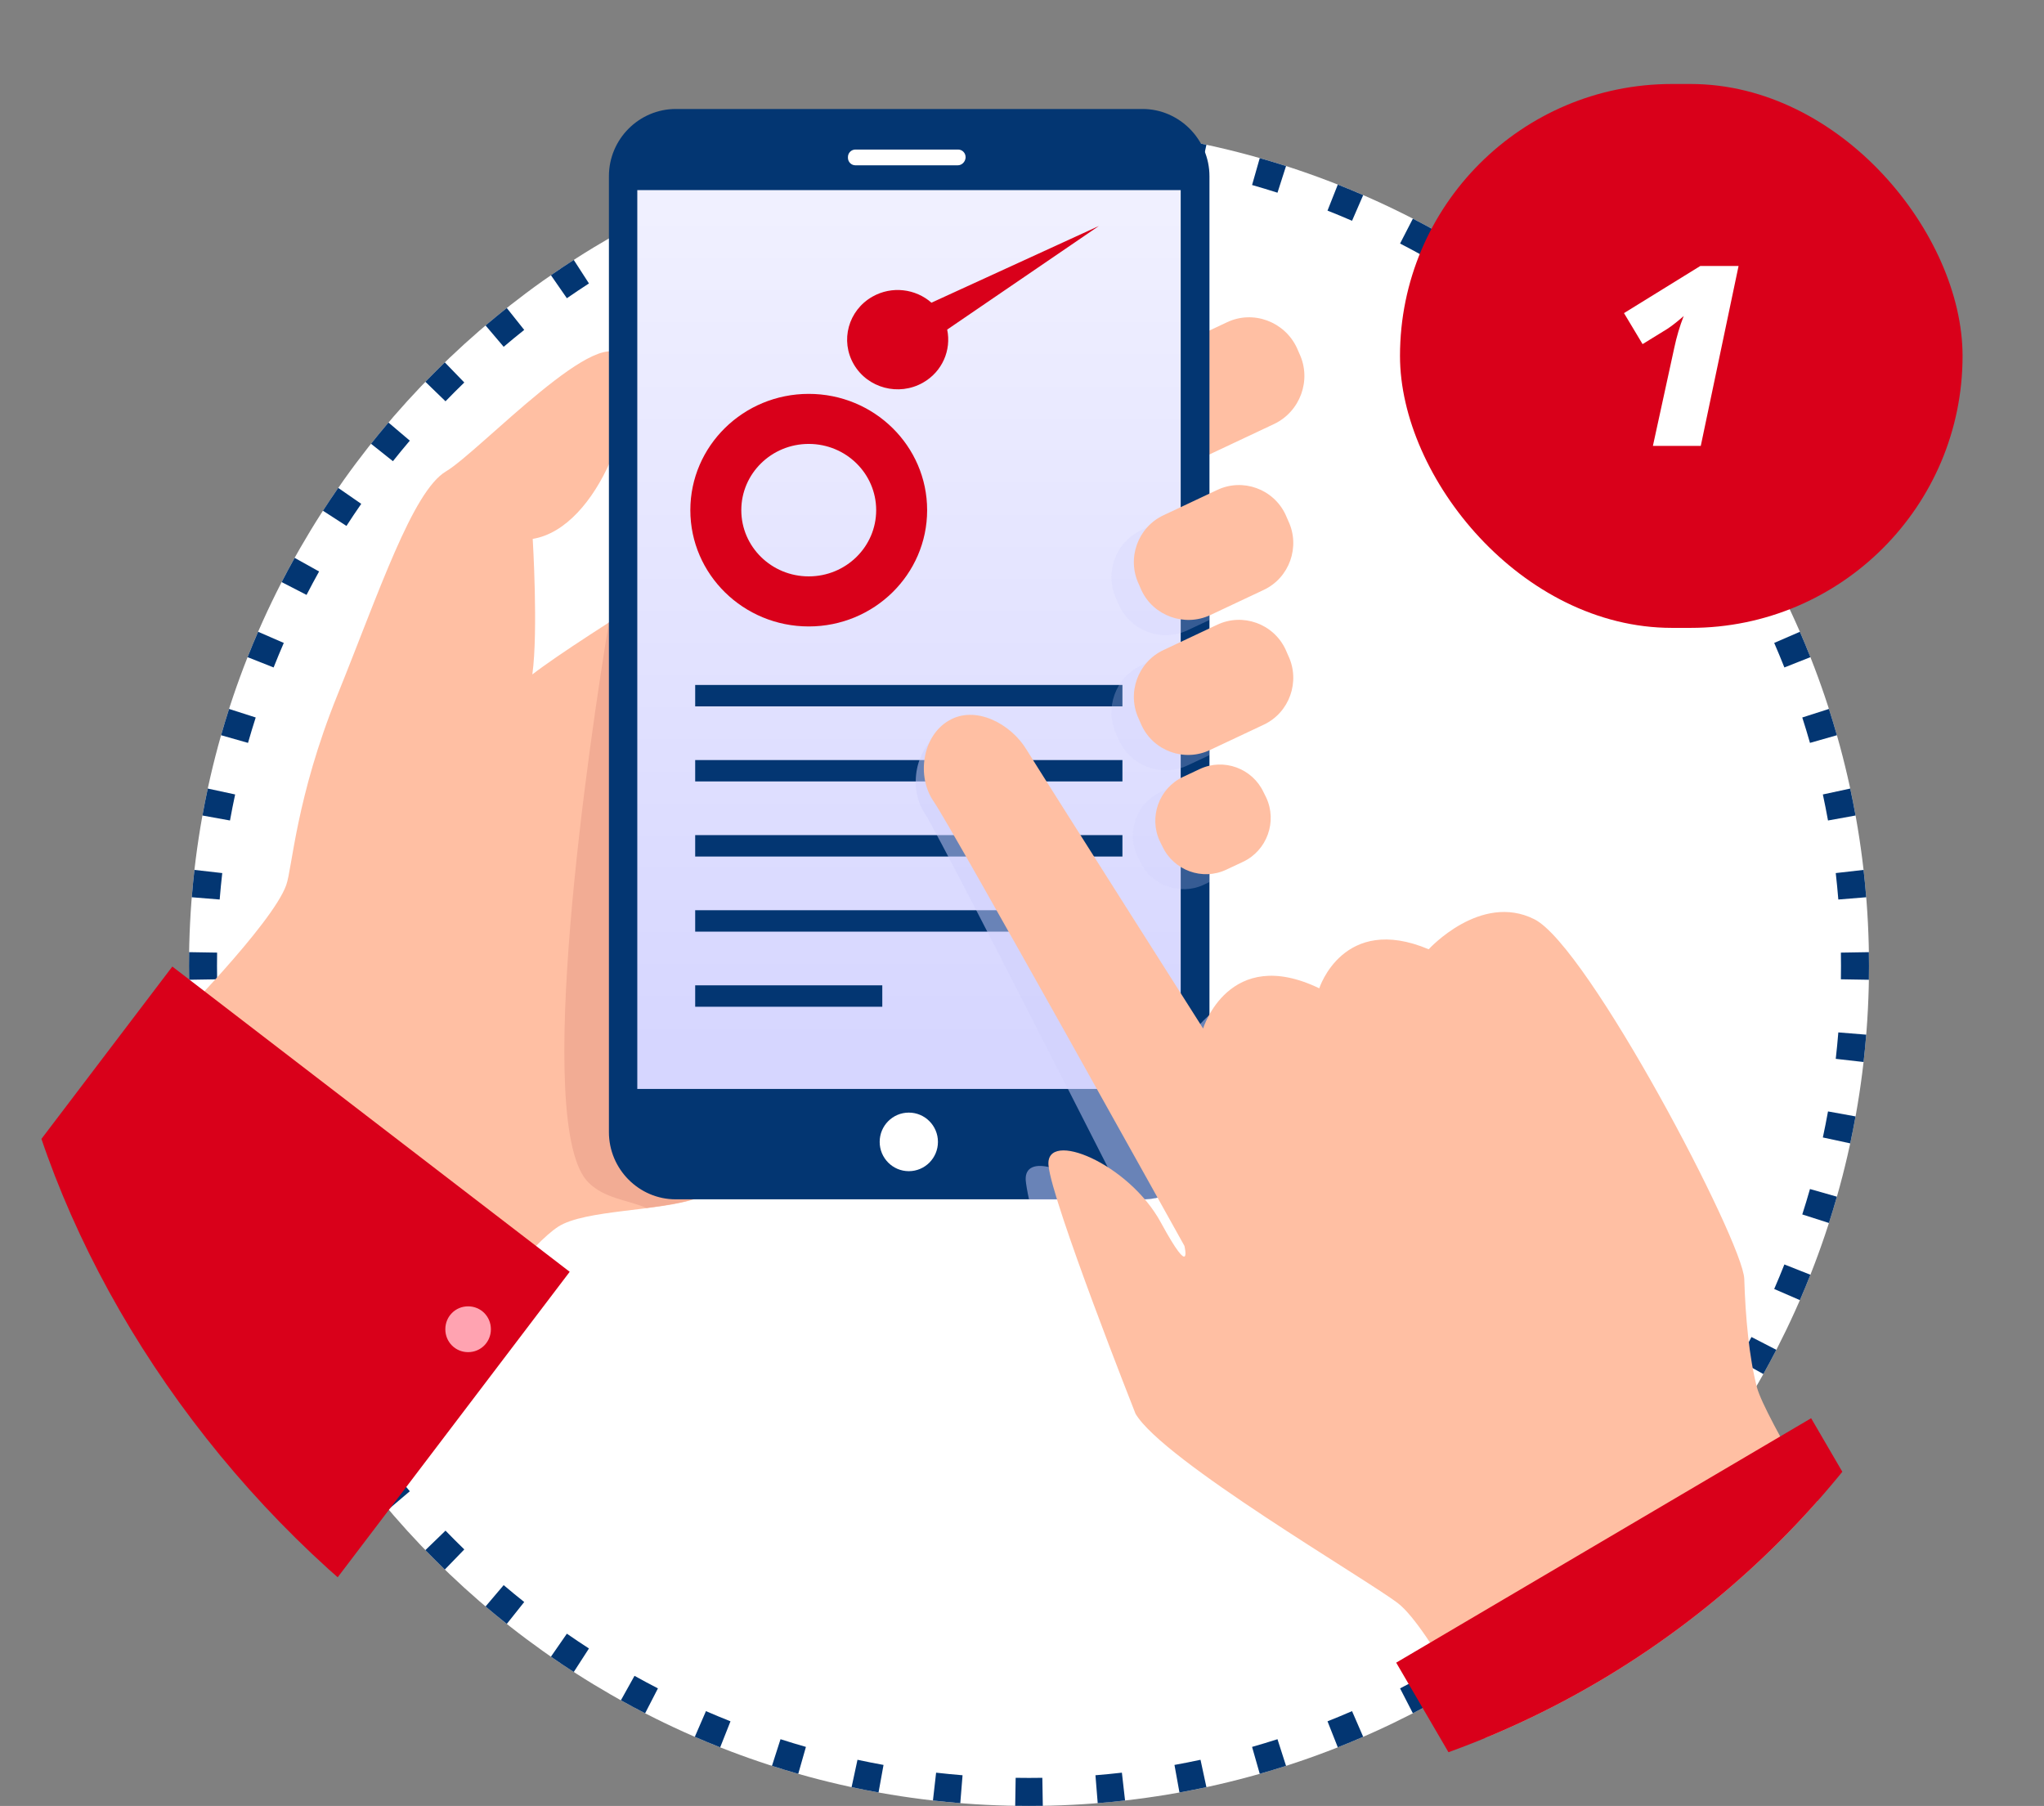
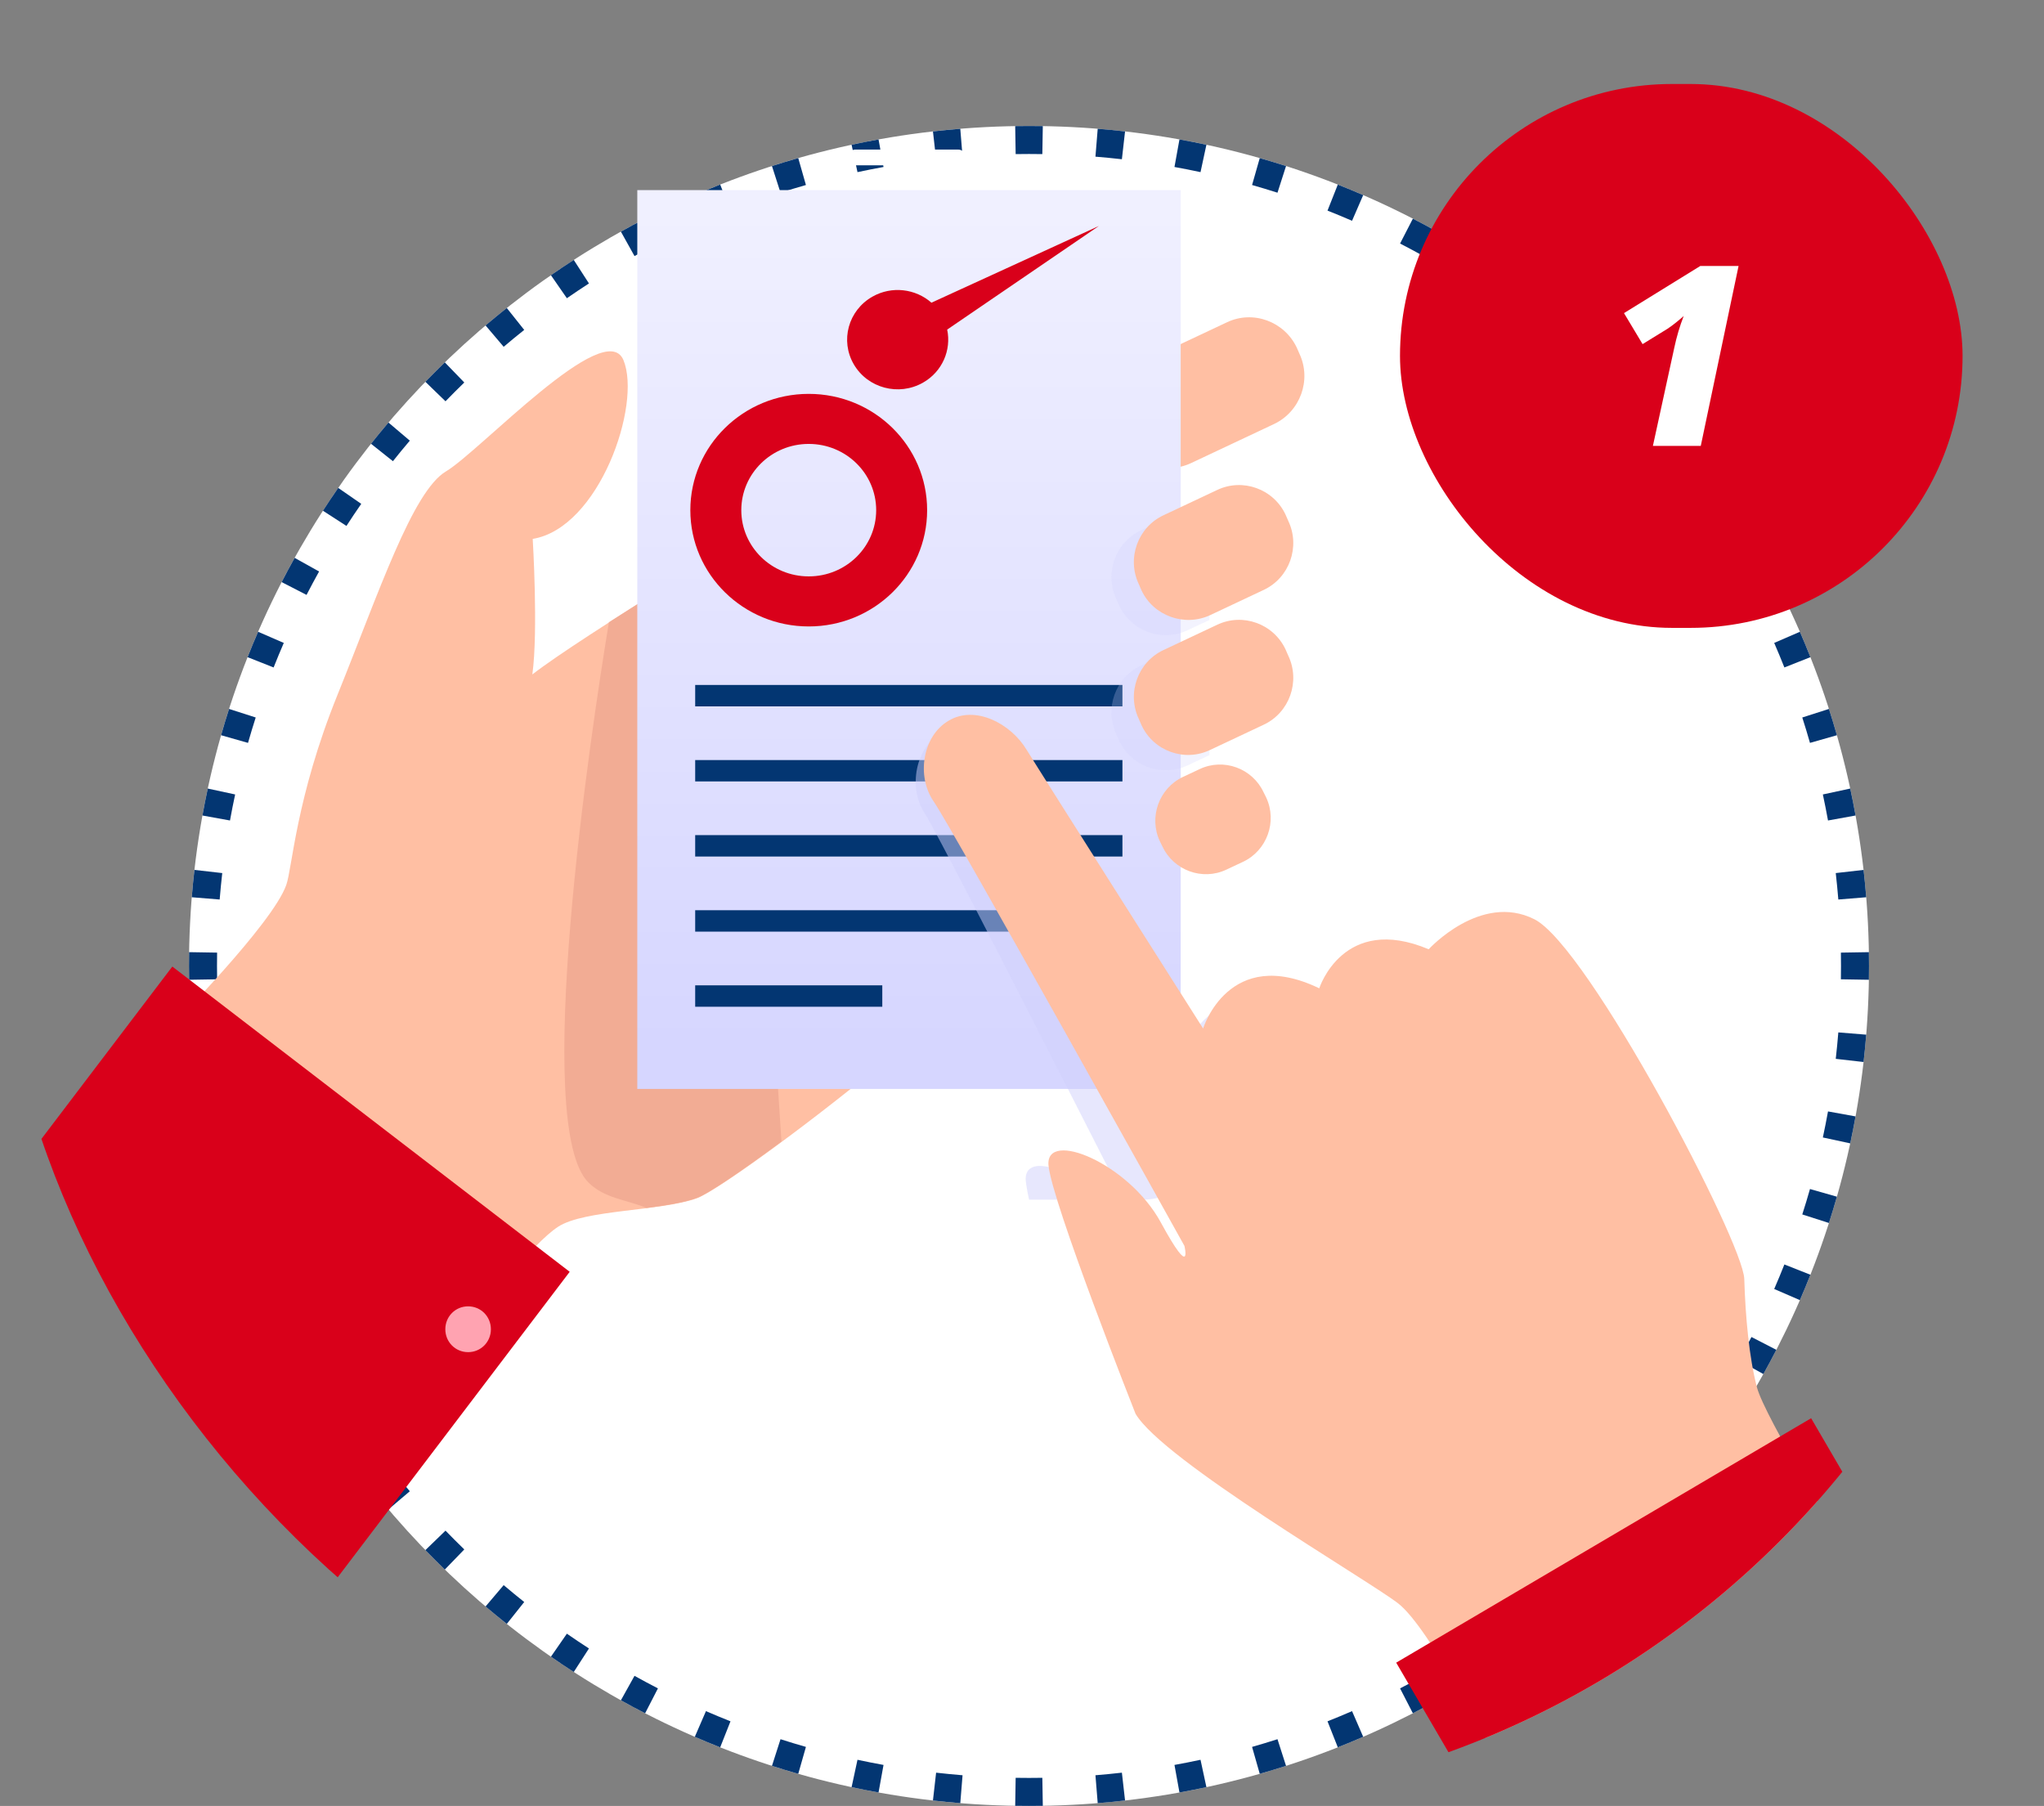
<svg xmlns="http://www.w3.org/2000/svg" width="146" height="129" viewBox="0 0 146 129" fill="none">
  <rect x="0" y="0" width="146" height="129" fill="#808080" stroke="none" />
  <path d="M133.5 69C133.5 102.137 106.637 129 73.5 129C40.363 129 13.5 102.137 13.5 69C13.5 35.863 40.363 9 73.5 9C106.637 9 133.5 35.863 133.5 69Z" fill="white" />
  <path fill-rule="evenodd" clip-rule="evenodd" d="M133.492 69.986L131.492 69.953C131.497 69.636 131.5 69.318 131.5 69C131.5 68.682 131.497 68.364 131.492 68.047L133.492 68.014C133.497 68.342 133.5 68.671 133.5 69C133.5 69.329 133.497 69.658 133.492 69.986ZM133.302 64.092L131.309 64.254C131.257 63.621 131.196 62.992 131.125 62.365L133.112 62.139C133.186 62.787 133.249 63.438 133.302 64.092ZM132.54 58.253L130.572 58.609C130.459 57.986 130.337 57.365 130.204 56.749L132.159 56.328C132.297 56.966 132.424 57.608 132.54 58.253ZM131.208 52.518L129.284 53.066C129.111 52.457 128.927 51.852 128.734 51.251L130.639 50.64C130.838 51.261 131.028 51.888 131.208 52.518ZM129.315 46.942L127.456 47.678C127.223 47.089 126.98 46.505 126.729 45.925L128.564 45.129C128.824 45.728 129.074 46.333 129.315 46.942ZM126.882 41.58C126.582 40.997 126.273 40.42 125.955 39.849L124.208 40.822C124.515 41.374 124.814 41.932 125.104 42.495L126.882 41.58ZM123.933 36.483L122.253 37.568C121.91 37.037 121.558 36.511 121.197 35.991L122.841 34.852C123.214 35.389 123.578 35.933 123.933 36.483ZM120.499 31.699L118.934 32.944C118.54 32.448 118.138 31.959 117.728 31.477L119.253 30.182C119.676 30.681 120.092 31.187 120.499 31.699ZM116.615 27.273L115.178 28.665C114.738 28.21 114.29 27.762 113.836 27.322L115.227 25.885C115.697 26.34 116.16 26.803 116.615 27.273ZM112.318 23.247L111.023 24.772C110.541 24.362 110.052 23.96 109.556 23.566L110.801 22.001C111.313 22.408 111.819 22.824 112.318 23.247ZM107.649 19.659L106.509 21.303C105.989 20.942 105.463 20.59 104.932 20.247L106.017 18.567C106.567 18.922 107.111 19.286 107.649 19.659ZM102.651 16.545L101.678 18.292C101.125 17.985 100.568 17.686 100.005 17.396L100.92 15.618C101.503 15.918 102.079 16.227 102.651 16.545ZM97.371 13.936L96.575 15.771C95.996 15.52 95.411 15.277 94.822 15.044L95.558 13.184C96.167 13.425 96.772 13.676 97.371 13.936ZM91.86 11.861L91.249 13.765C90.648 13.573 90.043 13.389 89.434 13.216L89.982 11.292C90.612 11.472 91.239 11.662 91.86 11.861ZM86.172 10.341L85.751 12.296C85.135 12.163 84.514 12.041 83.891 11.928L84.247 9.96C84.892 10.076 85.534 10.203 86.172 10.341ZM80.361 9.388L80.135 11.375C79.508 11.304 78.879 11.242 78.246 11.191L78.408 9.198C79.062 9.251 79.713 9.314 80.361 9.388ZM74.486 9.008L74.453 11.008C74.136 11.003 73.818 11 73.5 11C73.182 11 72.864 11.003 72.547 11.008L72.514 9.008C72.842 9.003 73.171 9 73.5 9C73.829 9 74.158 9.003 74.486 9.008ZM68.592 9.198L68.754 11.191C68.121 11.242 67.492 11.304 66.865 11.375L66.639 9.388C67.287 9.314 67.938 9.251 68.592 9.198ZM62.753 9.96L63.109 11.928C62.486 12.041 61.865 12.163 61.249 12.296L60.828 10.341C61.466 10.203 62.108 10.076 62.753 9.96ZM57.018 11.292L57.566 13.216C56.957 13.389 56.352 13.573 55.751 13.765L55.14 11.861C55.761 11.662 56.388 11.472 57.018 11.292ZM51.442 13.184L52.178 15.044C51.589 15.277 51.005 15.52 50.425 15.771L49.629 13.936C50.228 13.676 50.833 13.425 51.442 13.184ZM46.08 15.618L46.995 17.396C46.432 17.686 45.874 17.985 45.322 18.292L44.349 16.545C44.92 16.227 45.497 15.918 46.08 15.618ZM40.983 18.567L42.068 20.247C41.537 20.59 41.011 20.942 40.491 21.303L39.352 19.659C39.889 19.286 40.433 18.922 40.983 18.567ZM36.199 22.001L37.444 23.566C36.948 23.96 36.459 24.362 35.977 24.772L34.682 23.247C35.181 22.824 35.687 22.408 36.199 22.001ZM31.773 25.885C31.303 26.34 30.84 26.803 30.385 27.273L31.822 28.665C32.262 28.21 32.71 27.762 33.164 27.322L31.773 25.885ZM27.747 30.182L29.272 31.477C28.862 31.959 28.46 32.448 28.066 32.944L26.501 31.699C26.908 31.187 27.324 30.681 27.747 30.182ZM24.159 34.852L25.803 35.991C25.442 36.511 25.09 37.037 24.747 37.568L23.067 36.483C23.422 35.933 23.786 35.389 24.159 34.852ZM21.045 39.849L22.792 40.822C22.485 41.374 22.186 41.932 21.896 42.495L20.118 41.58C20.418 40.997 20.727 40.42 21.045 39.849ZM18.436 45.129L20.271 45.925C20.02 46.505 19.777 47.089 19.544 47.678L17.684 46.942C17.925 46.333 18.176 45.728 18.436 45.129ZM16.361 50.64L18.265 51.251C18.073 51.852 17.889 52.457 17.715 53.066L15.792 52.518C15.972 51.888 16.162 51.261 16.361 50.64ZM14.841 56.328L16.796 56.749C16.663 57.365 16.541 57.986 16.428 58.609L14.46 58.253C14.576 57.608 14.703 56.966 14.841 56.328ZM13.888 62.139L15.875 62.365C15.804 62.992 15.742 63.621 15.691 64.254L13.698 64.092C13.751 63.438 13.814 62.787 13.888 62.139ZM13.508 68.014C13.503 68.342 13.5 68.671 13.5 69C13.5 69.329 13.503 69.658 13.508 69.986L15.508 69.953C15.503 69.636 15.5 69.318 15.5 69C15.5 68.682 15.503 68.364 15.508 68.047L13.508 68.014ZM13.698 73.908L15.691 73.746C15.742 74.379 15.804 75.008 15.875 75.635L13.888 75.861C13.814 75.213 13.751 74.562 13.698 73.908ZM14.46 79.747L16.428 79.391C16.541 80.014 16.663 80.635 16.796 81.251L14.841 81.672C14.703 81.034 14.576 80.392 14.46 79.747ZM15.792 85.482L17.715 84.934C17.889 85.543 18.073 86.148 18.265 86.749L16.361 87.36C16.162 86.739 15.972 86.112 15.792 85.482ZM17.684 91.058L19.544 90.322C19.777 90.911 20.02 91.496 20.271 92.075L18.436 92.871C18.176 92.272 17.925 91.667 17.684 91.058ZM20.118 96.42L21.896 95.505C22.186 96.068 22.485 96.626 22.792 97.178L21.045 98.151C20.727 97.579 20.418 97.003 20.118 96.42ZM23.067 101.517L24.747 100.432C25.09 100.963 25.442 101.489 25.803 102.009L24.159 103.149C23.786 102.611 23.422 102.067 23.067 101.517ZM26.501 106.301L28.066 105.056C28.46 105.552 28.862 106.041 29.272 106.523L27.747 107.818C27.324 107.319 26.908 106.813 26.501 106.301ZM30.385 110.727L31.822 109.336C32.262 109.79 32.71 110.238 33.164 110.678L31.773 112.115C31.303 111.66 30.84 111.197 30.385 110.727ZM34.682 114.753L35.977 113.228C36.459 113.638 36.948 114.04 37.444 114.434L36.199 115.999C35.687 115.592 35.181 115.176 34.682 114.753ZM39.352 118.341L40.491 116.697C41.011 117.058 41.537 117.41 42.068 117.753L40.983 119.433C40.433 119.078 39.889 118.714 39.352 118.341ZM44.349 121.455L45.322 119.708C45.874 120.015 46.432 120.314 46.995 120.604L46.08 122.382C45.497 122.082 44.92 121.773 44.349 121.455ZM49.629 124.064L50.425 122.229C51.005 122.48 51.589 122.723 52.178 122.956L51.442 124.815C50.833 124.574 50.228 124.324 49.629 124.064ZM55.14 126.139L55.751 124.234C56.352 124.427 56.957 124.611 57.566 124.784L57.018 126.708C56.388 126.528 55.761 126.338 55.14 126.139ZM60.828 127.659C61.466 127.797 62.108 127.924 62.753 128.04L63.109 126.072C62.486 125.959 61.865 125.837 61.249 125.704L60.828 127.659ZM66.639 128.612L66.865 126.625C67.492 126.696 68.121 126.757 68.754 126.809L68.592 128.802C67.938 128.749 67.287 128.686 66.639 128.612ZM72.514 128.992L72.547 126.992C72.864 126.997 73.182 127 73.5 127C73.818 127 74.136 126.997 74.453 126.992L74.486 128.992C74.158 128.997 73.829 129 73.5 129C73.171 129 72.842 128.997 72.514 128.992ZM78.408 128.802L78.246 126.809C78.879 126.757 79.508 126.696 80.135 126.625L80.361 128.612C79.713 128.686 79.062 128.749 78.408 128.802ZM84.247 128.04L83.891 126.072C84.514 125.959 85.135 125.837 85.751 125.704L86.172 127.659C85.534 127.797 84.892 127.924 84.247 128.04ZM89.982 126.708L89.434 124.784C90.043 124.611 90.648 124.427 91.249 124.234L91.86 126.139C91.239 126.338 90.612 126.528 89.982 126.708ZM95.558 124.815L94.822 122.956C95.411 122.723 95.996 122.48 96.575 122.229L97.371 124.064C96.772 124.324 96.167 124.574 95.558 124.815ZM100.92 122.382L100.005 120.604C100.568 120.314 101.125 120.015 101.678 119.708L102.651 121.455C102.079 121.773 101.503 122.082 100.92 122.382ZM106.017 119.433L104.932 117.753C105.463 117.41 105.989 117.058 106.509 116.697L107.649 118.341C107.111 118.714 106.567 119.078 106.017 119.433ZM110.801 115.999L109.556 114.434C110.052 114.04 110.541 113.638 111.023 113.228L112.318 114.753C111.819 115.176 111.313 115.592 110.801 115.999ZM115.227 112.115L113.836 110.678C114.29 110.238 114.738 109.79 115.178 109.336L116.615 110.727C116.16 111.197 115.697 111.66 115.227 112.115ZM119.253 107.818L117.728 106.523C118.138 106.041 118.54 105.552 118.934 105.056L120.499 106.301C120.092 106.813 119.676 107.319 119.253 107.818ZM122.841 103.149L121.197 102.009C121.558 101.489 121.91 100.963 122.253 100.432L123.933 101.517C123.578 102.067 123.214 102.611 122.841 103.149ZM125.955 98.151L124.208 97.178C124.515 96.626 124.814 96.068 125.104 95.505L126.882 96.42C126.582 97.003 126.273 97.579 125.955 98.151ZM128.564 92.871L126.729 92.075C126.98 91.496 127.223 90.911 127.456 90.322L129.315 91.058C129.074 91.667 128.824 92.272 128.564 92.871ZM130.639 87.36L128.734 86.749C128.927 86.148 129.111 85.543 129.284 84.934L131.208 85.482C131.028 86.112 130.838 86.739 130.639 87.36ZM132.159 81.672C132.297 81.034 132.424 80.392 132.54 79.747L130.572 79.391C130.459 80.014 130.337 80.635 130.204 81.251L132.159 81.672ZM133.112 75.861L131.125 75.635C131.196 75.008 131.257 74.379 131.309 73.746L133.302 73.908C133.249 74.562 133.186 75.213 133.112 75.861Z" fill="#033672" />
  <g clip-path="url(#clip0)">
    <path d="M12.202 73.333C12.202 73.333 19.458 66.011 20.445 63.222C20.872 62.042 21.139 56.973 24.1 49.651C27.061 42.33 29.462 35.088 31.863 33.667C34.264 32.245 43.227 22.563 44.534 25.728C45.841 28.919 42.8 37.717 38.051 38.494C38.051 38.494 38.452 45.065 38.025 48.176C41.626 45.387 54.645 37.556 54.645 37.556C54.645 37.556 64.008 38.146 63.048 45.494C63.048 45.494 71.584 48.739 71.051 55.578C71.051 55.578 75.239 59.441 74.599 63.866C73.958 68.291 52.377 84.651 49.789 85.59C47.202 86.529 41.76 86.395 39.866 87.628C37.971 88.862 34.69 93.287 34.69 93.287L12.202 73.333Z" fill="#FFBFA3" />
    <path d="M40.693 90.847L12.309 69.042L-28 122.119L0.384 143.923L40.693 90.847Z" fill="#D9001A" />
    <path d="M53.204 41.069L47.842 41.712C46.401 42.598 44.907 43.536 43.494 44.448C42.16 52.521 37.971 80.548 42.053 84.49C43.227 85.617 44.667 85.67 46.188 86.287C47.548 86.1 48.856 85.912 49.789 85.563C50.536 85.295 52.857 83.739 55.818 81.54L53.204 41.069Z" fill="#F2AC94" />
    <path d="M35.064 94.95C35.064 95.862 34.343 96.586 33.436 96.586C32.529 96.586 31.809 95.862 31.809 94.95C31.809 94.038 32.529 93.314 33.436 93.314C34.343 93.314 35.064 94.038 35.064 94.95Z" fill="#FFA3B1" />
    <path d="M85.083 33.077L91.005 30.288C92.872 29.402 93.699 27.149 92.819 25.272L92.632 24.843C91.752 22.966 89.511 22.134 87.644 23.019L81.721 25.808C79.854 26.694 79.027 28.947 79.907 30.824L80.094 31.253C80.948 33.157 83.189 33.962 85.083 33.077Z" fill="#FFBFA3" />
-     <path d="M86.39 12.586V80.87C86.39 83.525 84.229 85.67 81.615 85.67H48.269C45.628 85.67 43.494 83.498 43.494 80.87V12.586C43.494 9.931 45.654 7.785 48.269 7.785H81.615C84.229 7.785 86.39 9.958 86.39 12.586Z" fill="#033672" />
    <path d="M84.336 13.578V77.785H45.521V13.578H84.336Z" fill="url(#paint0_linear)" />
    <path fill-rule="evenodd" clip-rule="evenodd" d="M62.32 21.188C63.706 20.404 65.402 20.626 66.532 21.622L78.492 16.142L67.656 23.543C67.964 25.003 67.309 26.553 65.922 27.337C64.193 28.315 61.984 27.73 60.99 26.032C59.995 24.334 60.59 22.165 62.32 21.188Z" fill="#D9001A" />
    <path fill-rule="evenodd" clip-rule="evenodd" d="M57.767 31.71C60.428 31.71 62.584 33.828 62.584 36.442C62.584 39.056 60.429 41.172 57.767 41.172C55.106 41.172 52.95 39.056 52.95 36.442C52.95 33.828 55.106 31.71 57.767 31.71ZM57.767 28.135C62.437 28.135 66.224 31.855 66.224 36.442C66.224 41.028 62.437 44.748 57.767 44.748C53.098 44.748 49.31 41.028 49.31 36.442C49.31 31.855 53.097 28.135 57.767 28.135Z" fill="#D9001A" />
    <path d="M63.021 70.383H49.656V71.912H63.021V70.383Z" fill="#033672" />
    <path d="M80.174 65.019H49.656V66.547H80.174V65.019Z" fill="#033672" />
    <path d="M80.174 59.655H49.656V61.184H80.174V59.655Z" fill="#033672" />
    <path d="M80.174 54.291H49.656V55.819H80.174V54.291Z" fill="#033672" />
    <path d="M80.174 48.927H49.656V50.456H80.174V48.927Z" fill="#033672" />
    <path d="M64.915 83.659C66.064 83.659 66.996 82.722 66.996 81.567C66.996 80.411 66.064 79.475 64.915 79.475C63.766 79.475 62.834 80.411 62.834 81.567C62.834 82.722 63.766 83.659 64.915 83.659Z" fill="white" />
    <path d="M68.41 11.808H61.1C60.807 11.808 60.567 11.567 60.567 11.272V11.218C60.567 10.923 60.807 10.682 61.1 10.682H68.436C68.73 10.682 68.97 10.923 68.97 11.218V11.272C68.943 11.567 68.703 11.808 68.41 11.808Z" fill="white" />
    <g opacity="0.5">
      <path opacity="0.5" d="M86.39 35.758C86.016 35.812 85.669 35.919 85.323 36.08L81.508 37.877C79.667 38.735 78.867 40.961 79.747 42.812L79.934 43.241C80.788 45.092 83.002 45.896 84.843 45.011L86.39 44.287V35.758Z" fill="#D0D1FC" />
      <path opacity="0.5" d="M86.39 45.414C86.016 45.467 85.669 45.575 85.323 45.735L81.508 47.532C79.667 48.391 78.867 50.617 79.747 52.467L79.934 52.896C80.788 54.747 83.002 55.551 84.843 54.666L86.39 53.942V45.414Z" fill="#D0D1FC" />
-       <path opacity="0.5" d="M86.39 63.007V55.793C85.643 55.605 84.843 55.658 84.096 56.007L82.895 56.57C81.188 57.375 80.441 59.44 81.241 61.157L81.428 61.532C82.228 63.248 84.282 63.999 85.99 63.195L86.39 63.007Z" fill="#D0D1FC" />
    </g>
    <path opacity="0.5" d="M73.265 84.302C73.291 84.597 73.371 85.08 73.505 85.697H78.814C76.306 83.337 73.158 82.398 73.265 84.302Z" fill="#D0D1FC" />
    <path opacity="0.5" d="M80.308 85.697H81.588C84.229 85.697 86.363 83.525 86.363 80.896V72.528C85.109 73.574 84.629 74.996 84.629 74.996C84.629 74.996 73.825 56.463 72.785 54.586C71.744 52.708 69.263 51.26 67.316 52.306C65.368 53.352 64.862 56.249 66.035 58.072C66.942 59.44 75.906 77.034 80.308 85.697Z" fill="#D0D1FC" />
    <path d="M86.443 43.939L90.258 42.142C92.099 41.283 92.899 39.057 92.019 37.207L91.832 36.778C90.978 34.927 88.764 34.123 86.923 35.008L83.109 36.805C81.268 37.663 80.468 39.889 81.348 41.739L81.535 42.169C82.388 43.992 84.602 44.797 86.443 43.939Z" fill="#FFBFA3" />
    <path d="M86.443 53.567L90.258 51.77C92.099 50.912 92.899 48.686 92.019 46.835L91.832 46.406C90.978 44.556 88.764 43.751 86.923 44.636L83.109 46.433C81.268 47.291 80.468 49.517 81.348 51.368L81.535 51.797C82.388 53.648 84.602 54.452 86.443 53.567Z" fill="#FFBFA3" />
    <path d="M87.59 62.123L88.791 61.559C90.498 60.755 91.245 58.69 90.445 56.973L90.258 56.598C89.458 54.881 87.403 54.13 85.696 54.935L84.496 55.498C82.788 56.303 82.041 58.368 82.842 60.084L83.028 60.46C83.829 62.176 85.883 62.927 87.59 62.123Z" fill="#FFBFA3" />
    <path d="M106.637 125.203C106.637 125.203 102.129 116.272 99.862 114.529C97.594 112.785 83.055 104.31 81.108 100.984C81.108 100.984 75.106 85.804 74.892 83.23C74.679 80.655 80.628 83.096 82.922 87.333C85.216 91.544 84.602 88.996 84.602 88.996C84.602 88.996 67.956 59.065 66.702 57.268C65.448 55.471 65.875 52.575 67.769 51.475C69.663 50.348 72.198 51.689 73.318 53.54C74.439 55.364 85.936 73.467 85.936 73.467C85.936 73.467 87.777 67.486 94.233 70.597C94.233 70.597 95.94 65.234 102.049 67.808C102.049 67.808 105.757 63.732 109.598 65.663C113.44 67.594 124.511 88.701 124.591 91.356C124.671 94.038 124.938 96.988 125.498 99.107C126.058 101.226 131.74 110.452 131.74 110.452L106.637 125.203Z" fill="#FFBFA3" />
    <path d="M129.366 101.306L99.728 118.766L119.389 152.452L149 134.992L129.366 101.306Z" fill="#D9001A" />
  </g>
  <rect x="100" y="6" width="40.183" height="38.85" rx="19.425" fill="#D9001A" />
  <path d="M121.484 31.85H118.065L119.595 24.827C119.759 24.054 119.981 23.304 120.263 22.577C119.806 22.976 119.422 23.277 119.111 23.482L117.327 24.581L116 22.366L121.449 19H124.183L121.484 31.85Z" fill="white" />
  <defs>
    <linearGradient id="paint0_linear" x1="64.927" y1="74.594" x2="64.927" y2="14.993" gradientUnits="userSpaceOnUse">
      <stop stop-color="#D6D6FF" />
      <stop offset="1" stop-color="#F0F0FF" />
    </linearGradient>
    <clipPath id="clip0">
      <rect width="146" height="129" rx="64.5" fill="white" />
    </clipPath>
  </defs>
</svg>